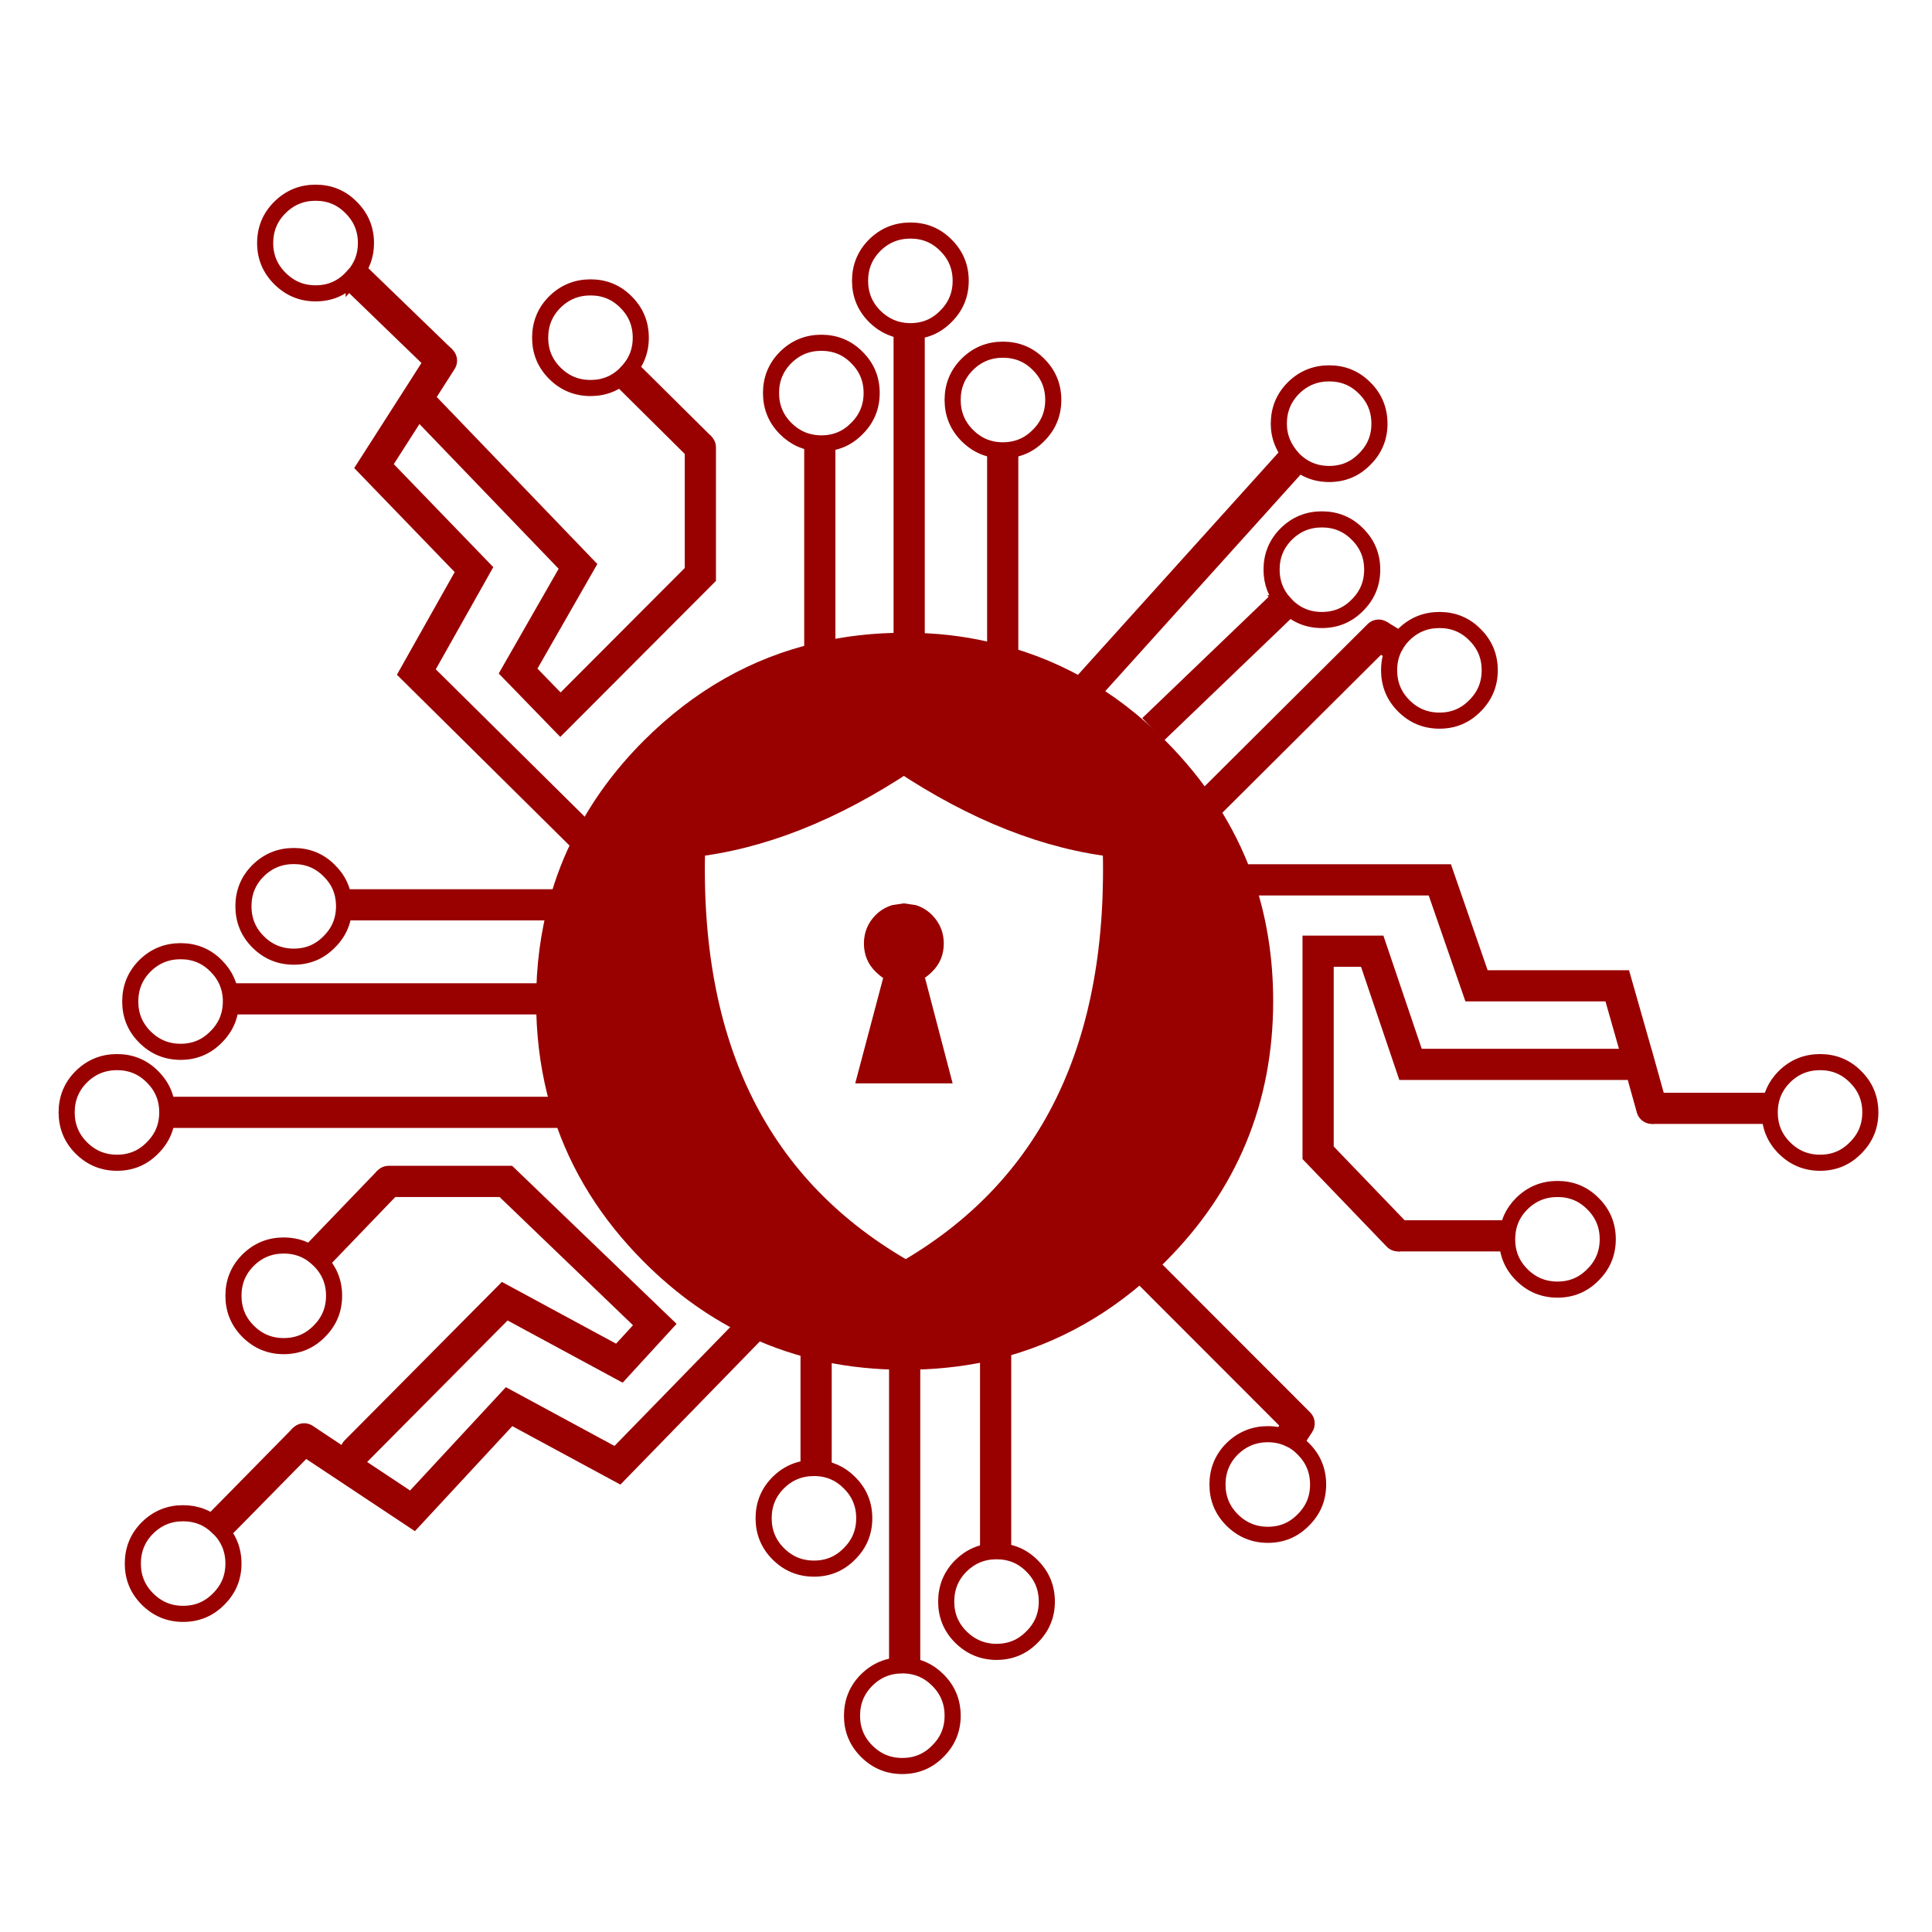
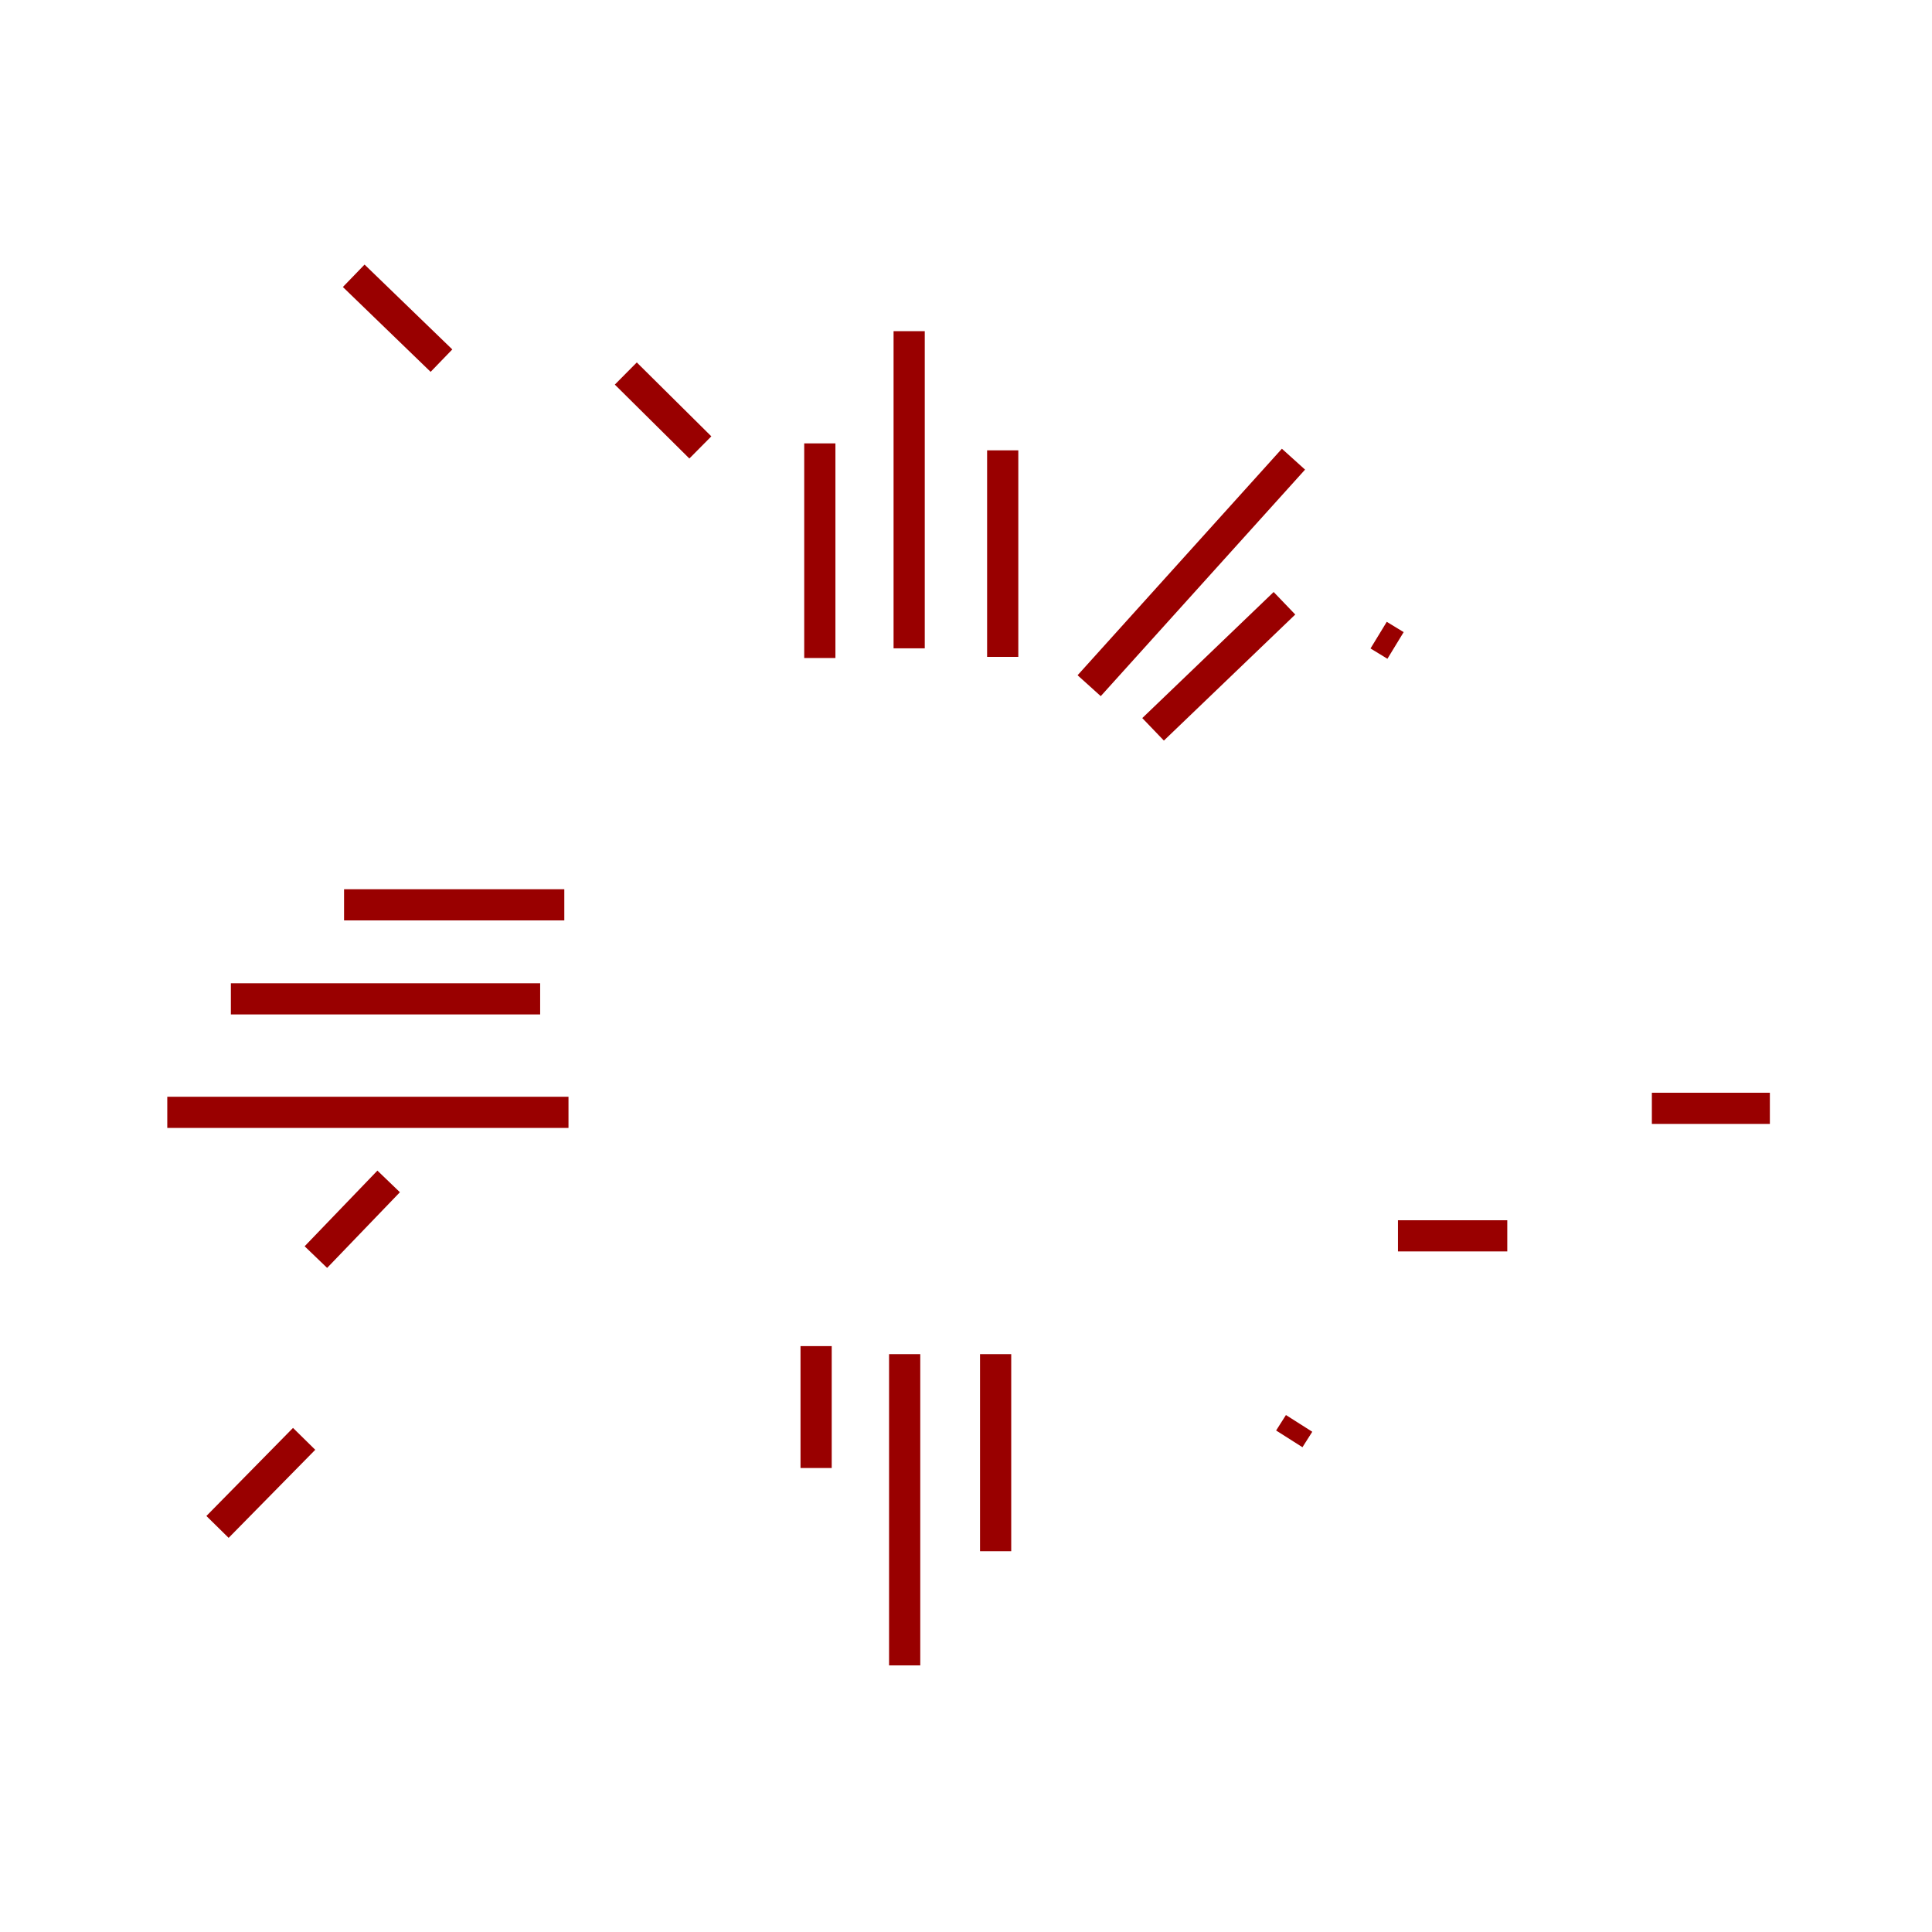
<svg xmlns="http://www.w3.org/2000/svg" xmlns:xlink="http://www.w3.org/1999/xlink" preserveAspectRatio="none" width="600" height="600">
  <style>.B{stroke:#900}.C{stroke-linejoin:miter}.D{stroke-miterlimit:3}.E{stroke-width:9.69}.F{stroke-linecap:round}</style>
  <defs>
-     <path fill="#900" stroke="none" d="M384.3 273.25q-8-21.95-25.85-39.85-22.9-22.95-52.75-29.4-11.2-2.55-23.35-2.65-.7 0-1.4 0-13.8 0-26.35 3-28.8 6.7-51.2 29.05-12.95 12.95-20.65 28.2-4.75 9.25-7.5 19.4-3.9 14.15-3.9 29.9 0 14.55 3.3 27.75.85 3.45 1.9 6.8 7.75 23.9 26.85 43 14.35 14.4 31.45 22.35 10.35 4.8 21.7 7.25 11.7 2.5 24.4 2.5 12.8 0 24.55-2.5 27.1-5.95 48.6-25.4 2.2-2.05 4.35-4.2 32.1-32.1 32.1-77.55 0-20.1-6.25-37.65M214.05 261.3q32.4-3.45 66.65-26.3 34.3 22.85 66.7 26.3 3.4 95.95-66.1 135.5-70.65-39.55-67.25-135.5m66.7 19.25h-.1l-3.6.55q-2.9.9-5.1 3.05-3.65 3.7-3.65 8.85 0 5.25 3.65 8.8 1.1 1.1 2.3 1.9v.1l-8.65 32.65h30.25l-8.55-32.65-.15-.1q1.2-.8 2.3-1.9 3.65-3.55 3.65-8.8 0-5.15-3.65-8.85-2.15-2.15-5-3.05l-3.7-.55z" id="A" />
-     <path id="B" stroke-width="5" fill="none" d="M401.7 142.6q-4.55-4.9-4.55-11 0-6.55 4.55-11.1 4.6-4.55 11.1-4.55 6.5 0 11 4.55 4.6 4.55 4.6 11.1 0 6.45-4.6 11-4.5 4.6-11 4.6-6.5 0-11.1-4.6zm-2.8 44.75q-4-4.4-4-10.45 0-6.5 4.55-11.05 4.6-4.55 11.05-4.55 6.55 0 11.05 4.55 4.6 4.55 4.6 11.05 0 6.5-4.6 11.05-4.5 4.6-11.05 4.6-6.45 0-11.05-4.6-.3-.3-.55-.6zm34.5 13.1q1-1.8 2.55-3.35 4.6-4.55 11.1-4.55 6.5 0 11 4.55 4.6 4.55 4.6 11.05 0 6.5-4.6 11.05-4.5 4.6-11 4.6-6.5 0-11.1-4.6-4.55-4.55-4.55-11.05 0-4.3 2-7.7zm34.7 183.35q.3-5.8 4.5-10 4.6-4.55 11.1-4.55 6.5 0 11 4.55 4.6 4.55 4.6 11.05 0 6.5-4.6 11.05-4.5 4.6-11 4.6-6.5 0-11.1-4.6-4.55-4.55-4.55-11.05 0-.5.05-1.05zm-67.7 63.05q2.4 1.05 4.35 3.1 4.6 4.55 4.6 11.1 0 6.45-4.6 11-4.5 4.6-11 4.6-6.45 0-11.1-4.6-4.55-4.55-4.55-11 0-6.55 4.55-11.1 4.65-4.55 11.1-4.55 3.6 0 6.65 1.45zM549.65 344.2q.4-5.7 4.5-9.8 4.6-4.55 11.1-4.55 6.5 0 11 4.55 4.6 4.55 4.6 11.05 0 6.5-4.6 11.05-4.5 4.6-11 4.6-6.5 0-11.1-4.6-4.55-4.55-4.55-11.05 0-.65.05-1.25zm-267.3-241.35q-6.2-.15-10.7-4.6-4.55-4.55-4.55-11.05 0-6.5 4.55-11.05 4.6-4.55 11.1-4.55 6.5 0 11 4.55 4.6 4.55 4.6 11.05 0 6.5-4.6 11.05-4.5 4.6-11 4.6-.2 0-.4 0zm-88 13.15q-4.5 4.5-10.95 4.5-6.5 0-11.1-4.6-4.55-4.55-4.55-11 0-6.55 4.55-11.1 4.6-4.55 11.1-4.55 6.5 0 11 4.55 4.6 4.55 4.6 11.1 0 6.45-4.6 11-.05.05-.05.1zm117.05 23.85q-6.4 0-11-4.6-4.55-4.55-4.55-11.05 0-6.5 4.55-11.05 4.6-4.55 11.05-4.55 6.55 0 11.05 4.55 4.6 4.55 4.6 11.05 0 6.5-4.6 11.05-4.5 4.6-11.1 4.6zm-56.8-2.15q-6.2-.2-10.6-4.6-4.55-4.55-4.55-11.05 0-6.5 4.55-11.05 4.6-4.55 11.05-4.55 6.55 0 11.05 4.55 4.6 4.55 4.6 11.05 0 6.5-4.6 11.05-4.5 4.6-11.05 4.6-.2 0-.45 0zM109.85 85.65q-.4.45-.85.85-4.45 4.6-11 4.6-6.45 0-11.05-4.6-4.6-4.55-4.6-11 0-6.55 4.6-11.1 4.6-4.55 11.05-4.55 6.55 0 11 4.55 4.65 4.55 4.65 11.1 0 5.85-3.8 10.15zm-3 195.35q0 .2 0 .45 0 6.5-4.6 11.05-4.5 4.6-11 4.6-6.5 0-11.1-4.6-4.55-4.55-4.55-11.05 0-6.5 4.55-11.05 4.6-4.55 11.1-4.55 6.5 0 11 4.55 4.45 4.35 4.6 10.6zM71.7 310.2q0 .4 0 .85 0 6.45-4.6 11-4.5 4.6-11 4.6-6.5 0-11.1-4.6-4.55-4.55-4.55-11 0-6.55 4.55-11.1 4.6-4.55 11.1-4.55 6.5 0 11 4.55 4.3 4.25 4.6 10.25zm-19.75 35.25q0 6.5-4.6 11.05-4.5 4.6-11 4.6-6.5 0-11.1-4.6-4.55-4.55-4.55-11.05 0-6.5 4.55-11.05 4.6-4.55 11.1-4.55 6.5 0 11 4.55 4.6 4.55 4.6 11.05zM98.1 390.4q.55.45 1.05.95 4.6 4.55 4.6 11.05 0 6.5-4.6 11.05-4.5 4.6-11.05 4.6-6.45 0-11.05-4.6-4.55-4.55-4.55-11.05 0-6.5 4.55-11.05 4.6-4.55 11.05-4.55 5.85 0 10 3.6zm155.35 65.5q6.1.25 10.35 4.55 4.6 4.55 4.6 11.05 0 6.5-4.6 11.05-4.5 4.6-11 4.6-6.5 0-11.1-4.6-4.55-4.55-4.55-11.05 0-6.5 4.55-11.05 4.6-4.55 11.1-4.55.35 0 .65 0zm55.75 25.85q.1 0 .3 0 6.5 0 11 4.55 4.6 4.55 4.6 11.1 0 6.45-4.6 11-4.5 4.6-11 4.6-6.45 0-11.1-4.6-4.55-4.55-4.55-11 0-6.55 4.55-11.1 4.5-4.45 10.8-4.55zM67.55 474.2q.15.15.35.3 4.6 4.55 4.6 11.1 0 6.45-4.6 11-4.5 4.6-11.05 4.6-6.45 0-11.05-4.6-4.55-4.55-4.55-11 0-6.55 4.55-11.1 4.6-4.55 11.05-4.55 6.3 0 10.7 4.25zm213.4 43q6.05.25 10.3 4.55 4.6 4.55 4.6 11.1 0 6.45-4.6 11-4.5 4.6-11.05 4.6-6.45 0-11.05-4.6-4.55-4.55-4.55-11 0-6.55 4.55-11.1 4.6-4.55 11.05-4.55.35 0 .75 0z" class="B C D" />
-     <path id="C" fill="none" d="M375.6 249.55l52.55-52.3M513 344.2l-3.8-13.65h-71.15l-11.9-35.15h-16.8V358l24.8 25.8M384.3 273.25h62.85l11.4 32.9h43.7l6.95 24.4m-155.1 62.1l49.35 49.4M217.5 138.95v39.45l-43.45 43.55-13.15-13.55 18.6-32.5-50-52-13.35 20.85 31.05 32.15-17.9 31.8 53.45 52.9M129.5 123.9l7.6-11.9m-16.4 254.9h36.4l46.25 44.45-11 12-35.6-19.25-46.25 46.6m124.35-39.9l-43.1 44.25-33.65-18.2-30 32.35-33.65-22.35" class="B C D E F" />
-     <path id="D" stroke-linejoin="round" fill="none" d="M282.35 201.35q12.15.1 23.35 2.65 29.85 6.45 52.75 29.4 17.85 17.9 25.85 39.85 6.25 17.55 6.25 37.65 0 45.45-32.1 77.55-2.15 2.15-4.35 4.2m-71.75-191.3q-.7 0-1.4 0-13.8 0-26.35 3-28.8 6.7-51.2 29.05-12.95 12.95-20.65 28.2-4.75 9.25-7.5 19.4-3.9 14.15-3.9 29.9 0 14.55 3.3 27.75.85 3.45 1.9 6.8 7.75 23.9 26.85 43 14.35 14.4 31.45 22.35 10.35 4.8 21.7 7.25 11.7 2.5 24.4 2.5 12.8 0 24.55-2.5 27.1-5.95 48.6-25.4" class="B E F" />
    <path id="E" stroke-linecap="butt" fill="none" d="M338.25 212.95l63.45-70.35m-43.6 83.9l40.8-39.15m29.25 9.9l5.25 3.2m.75 183.35h33.95m-64.65 58.25l-3.05 4.8M513 344.2h36.65m-267.3-142.85v-98.5m-64.85 36.1L194.35 116m117.05 88v-64.15m-56.8 64.5V137.7M137.1 112l-27.25-26.35m-3 195.35h68.4M71.7 310.2h96.05m-115.8 35.25h124.6M98.1 390.4l22.6-23.5m132.75 51.15v37.85m55.75-35.35v61.2m-214.75-34.9l-26.9 27.35m213.4-53.65v96.65" class="B C D E" />
-     <path id="F" stroke-width="10" fill="none" d="M280.7 235q34.3 22.85 66.7 26.3 3.4 95.95-66.1 135.5-70.65-39.55-67.25-135.5 32.4-3.45 66.65-26.3z" class="B C D" />
  </defs>
  <use xlink:href="#A" />
  <use xlink:href="#B" />
  <use xlink:href="#C" />
  <use xlink:href="#D" />
  <use xlink:href="#E" />
  <use xlink:href="#F" />
</svg>